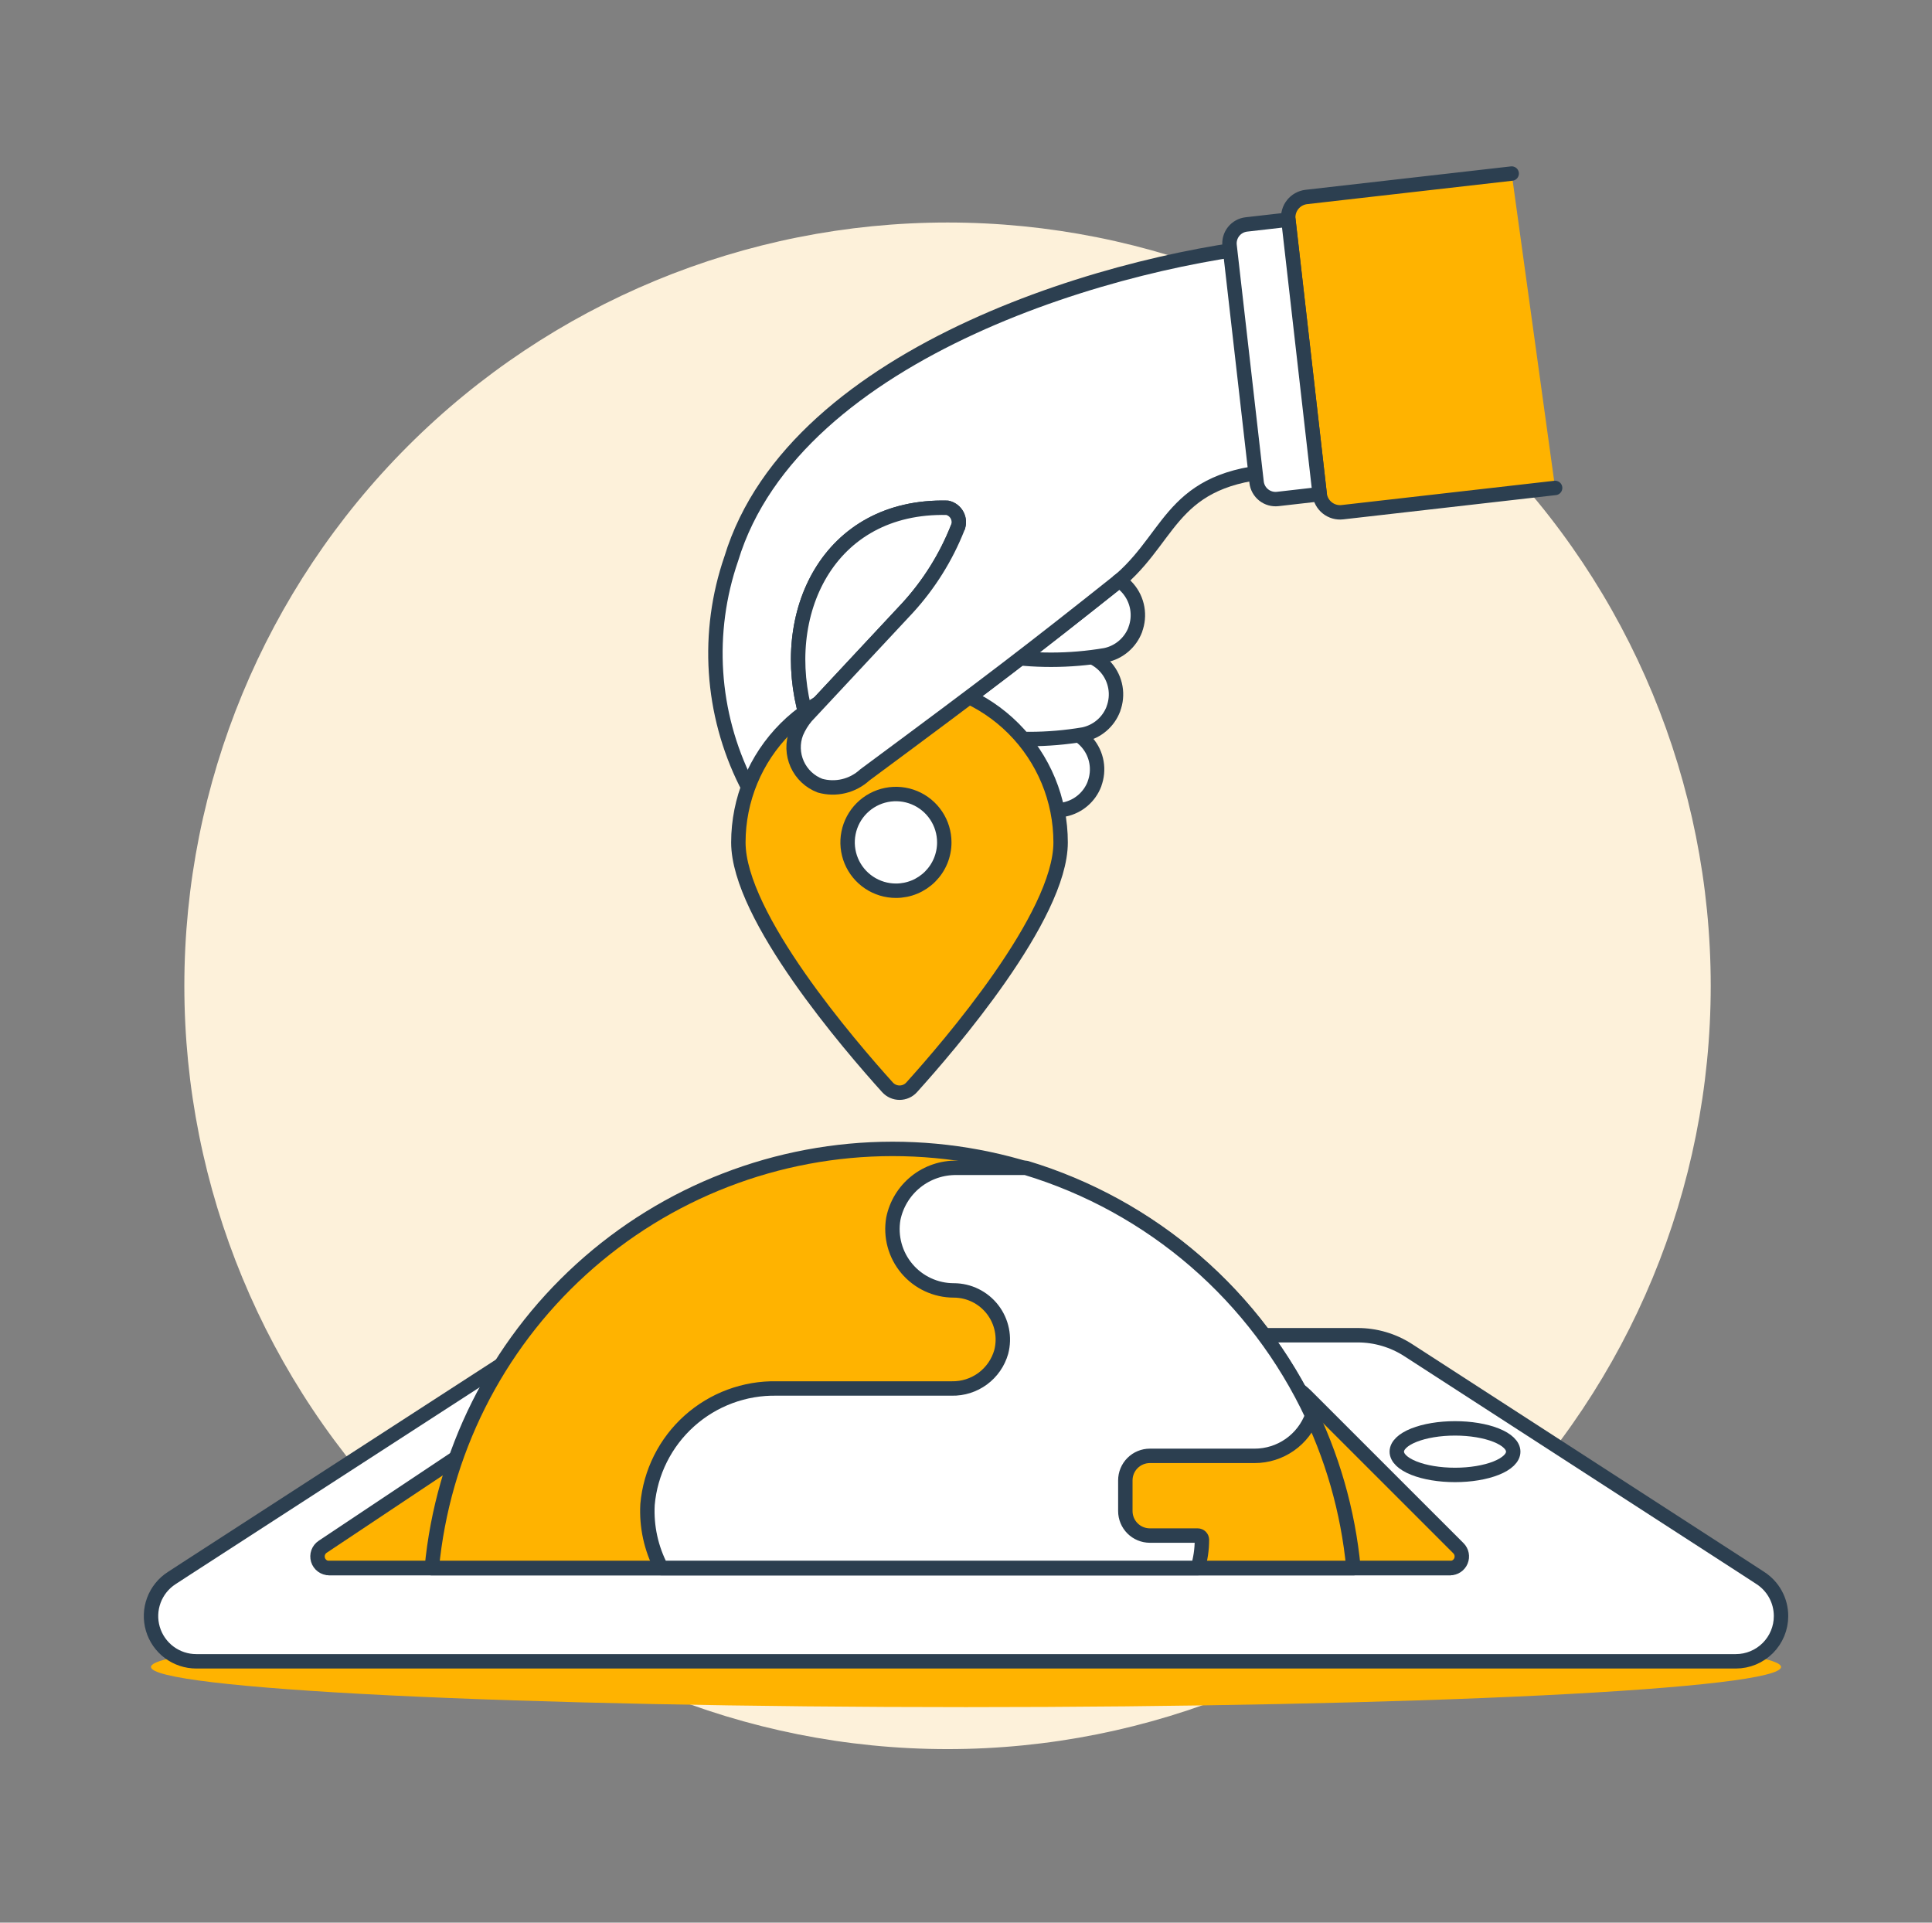
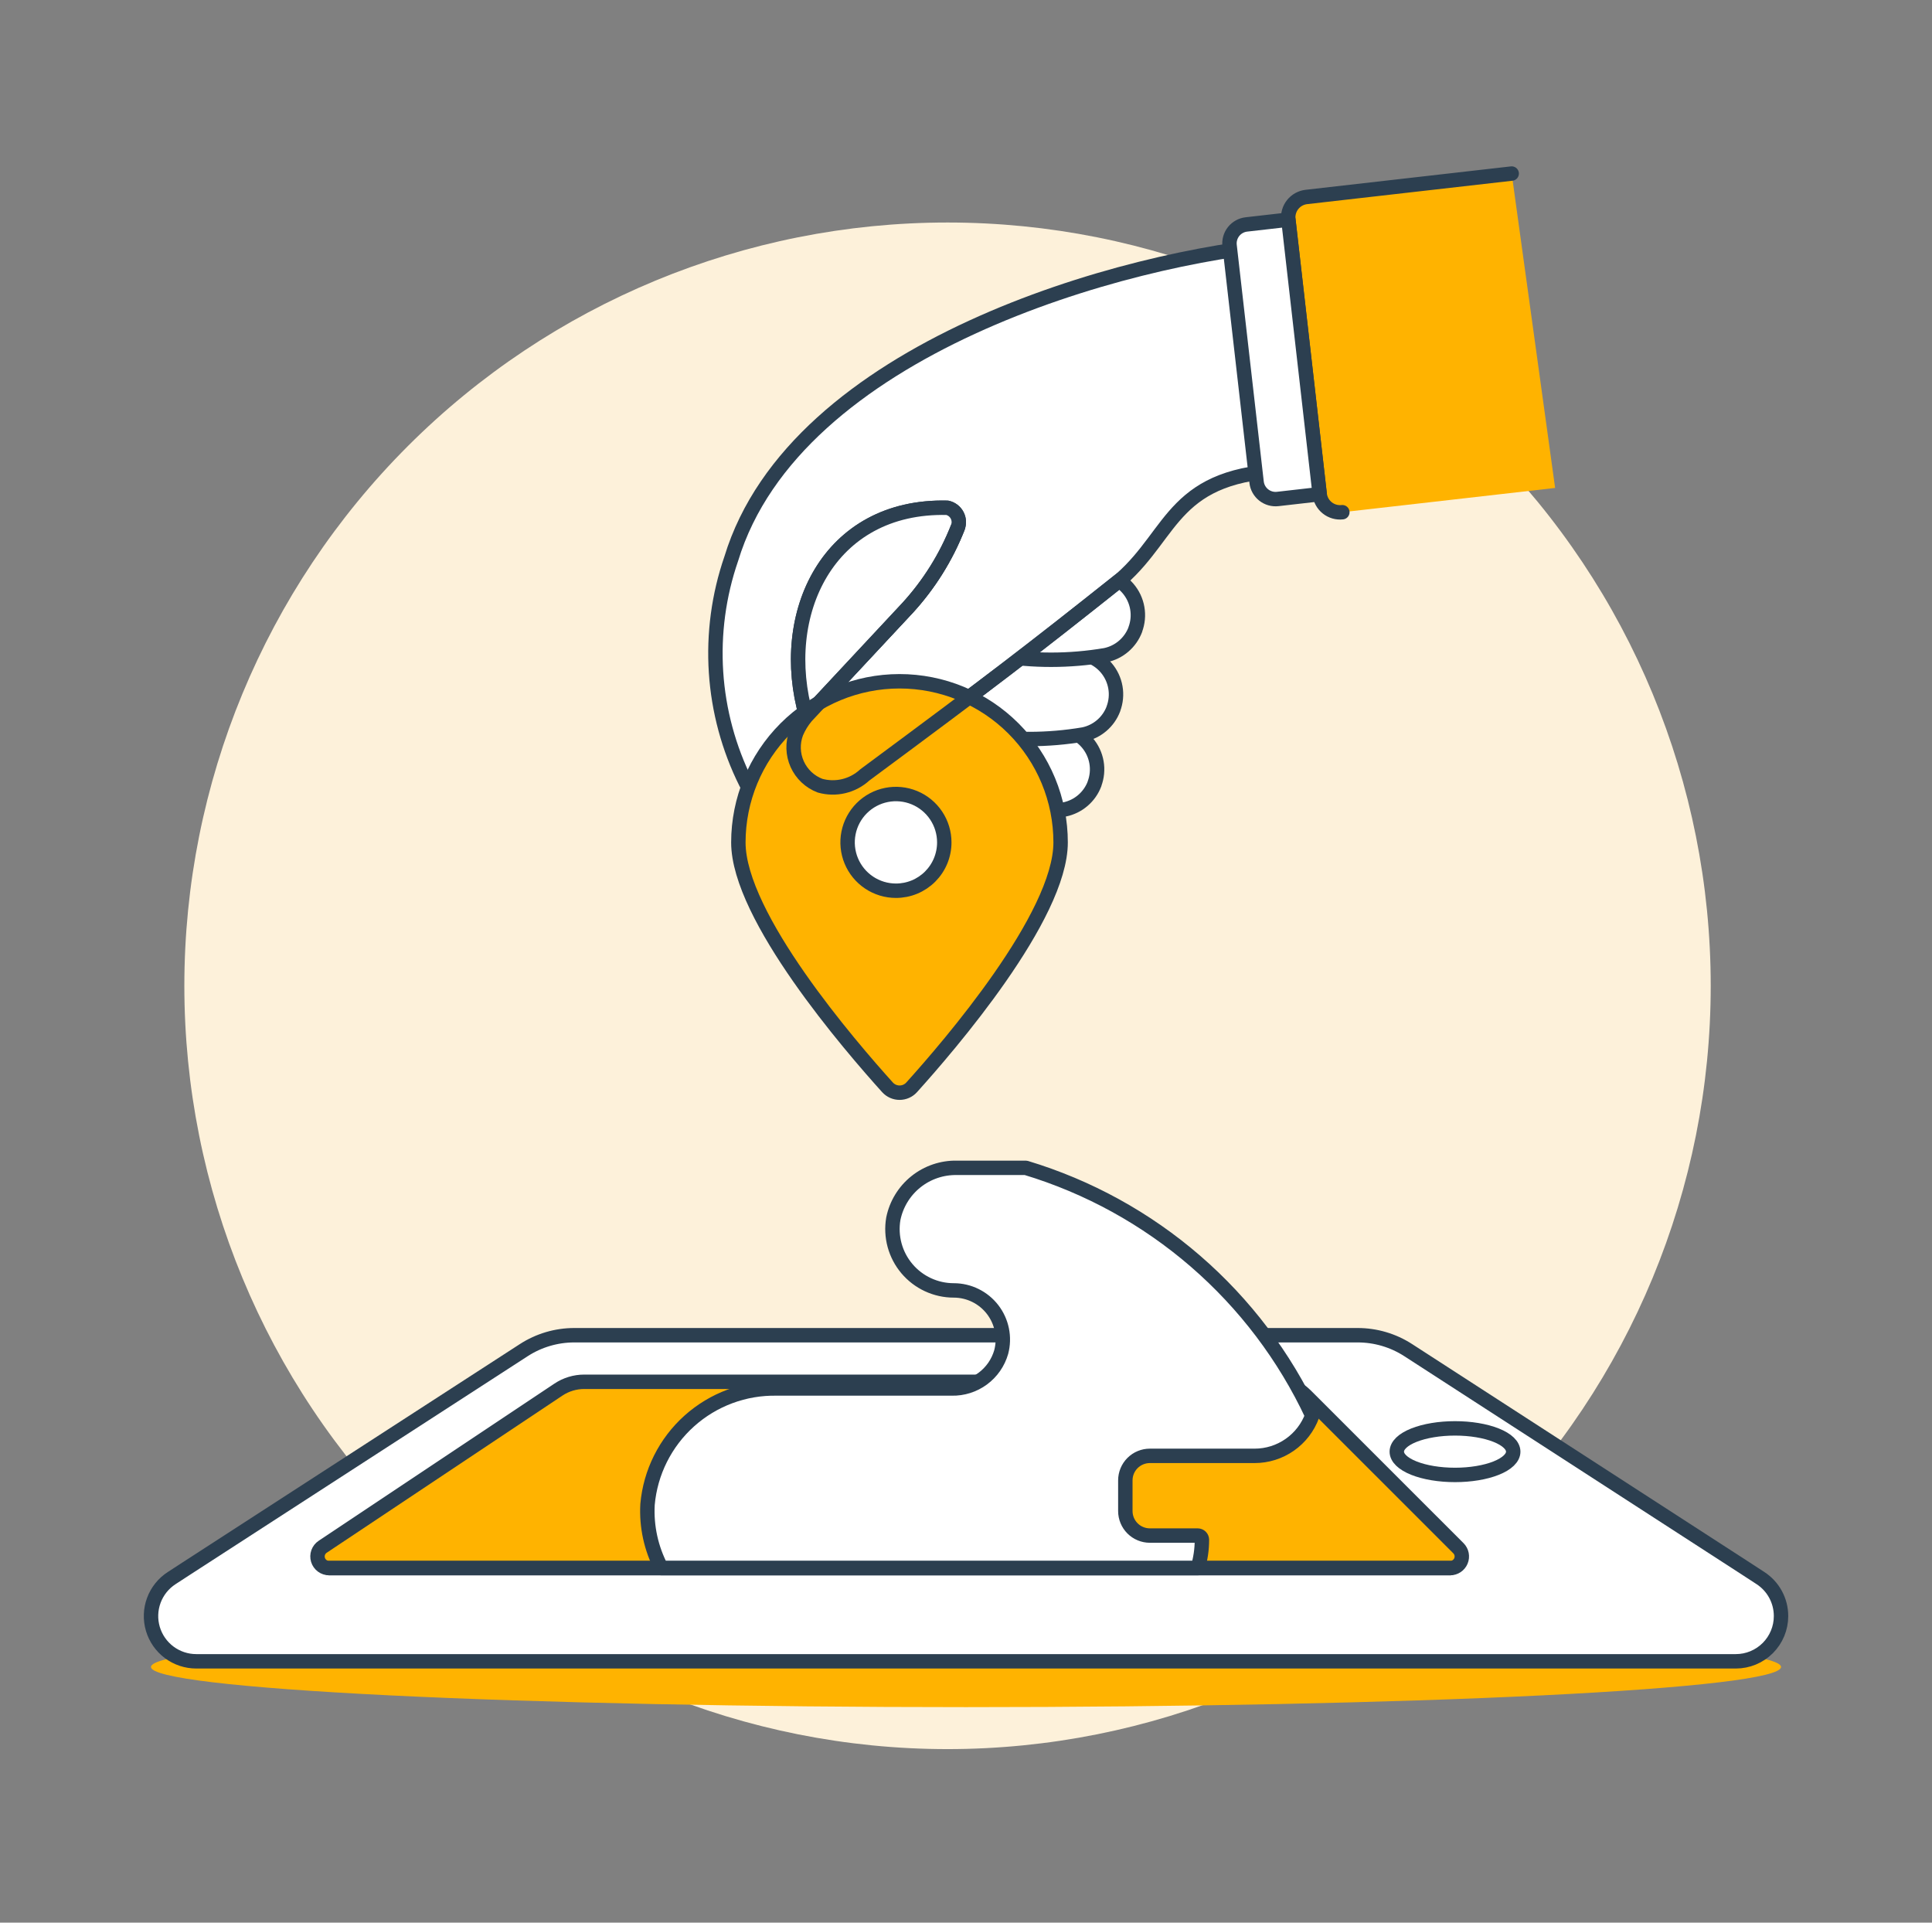
<svg xmlns="http://www.w3.org/2000/svg" width="201" height="200" viewBox="0 0 201 200" fill="none">
  <rect x="0" y="0" width="201" height="200" fill="#808080" stroke="none" />
  <path d="M19.179 102.546C19.179 123.605 27.544 143.8 42.434 158.691C57.325 173.581 77.52 181.946 98.579 181.946C119.637 181.946 139.833 173.581 154.723 158.691C169.613 143.8 177.979 123.605 177.979 102.546C177.979 81.488 169.613 61.293 154.723 46.402C139.833 31.512 119.637 23.146 98.579 23.146C77.52 23.146 57.325 31.512 42.434 46.402C27.544 61.293 19.179 81.488 19.179 102.546Z" fill="#FDF1DA" />
  <path d="M15.707 173.401C15.707 174.509 24.641 175.572 40.542 176.356C56.444 177.139 78.012 177.58 100.5 177.58C122.989 177.58 144.556 177.139 160.458 176.356C176.36 175.572 185.294 174.509 185.294 173.401C185.294 172.293 176.36 171.23 160.458 170.446C144.556 169.663 122.989 169.223 100.5 169.223C78.012 169.223 56.444 169.663 40.542 170.446C24.641 171.23 15.707 172.293 15.707 173.401Z" fill="#FFB300" />
  <path d="M183.147 164.152L181.559 163.118L146.51 140.447C144.942 139.432 143.113 138.892 141.245 138.893H59.753C57.885 138.892 56.057 139.432 54.489 140.447L19.45 163.123L17.862 164.156C17.009 164.707 16.357 165.52 16.004 166.473C15.651 167.426 15.616 168.467 15.904 169.442C16.192 170.416 16.787 171.271 17.601 171.879C18.416 172.487 19.404 172.815 20.42 172.814H180.592C181.838 172.814 183.034 172.319 183.915 171.438C184.797 170.557 185.292 169.362 185.293 168.116V168.104C185.293 167.318 185.098 166.545 184.723 165.855C184.348 165.164 183.806 164.579 183.147 164.152Z" fill="white" stroke="#2C3F50" stroke-width="1.5" stroke-linecap="round" stroke-linejoin="round" />
  <path d="M145.319 151.005C145.319 151.647 145.957 152.263 147.093 152.717C148.229 153.171 149.769 153.426 151.376 153.426C152.982 153.426 154.522 153.171 155.658 152.717C156.794 152.263 157.432 151.647 157.432 151.005C157.432 150.362 156.794 149.746 155.658 149.292C154.522 148.838 152.982 148.583 151.376 148.583C149.769 148.583 148.229 148.838 147.093 149.292C145.957 149.746 145.319 150.362 145.319 151.005Z" fill="white" stroke="#2C3F50" stroke-width="1.5" stroke-linecap="round" stroke-linejoin="round" />
  <path d="M58.094 144.551L33.572 160.898C33.355 161.042 33.191 161.252 33.102 161.497C33.015 161.742 33.008 162.009 33.083 162.258C33.159 162.507 33.313 162.725 33.522 162.88C33.731 163.034 33.984 163.118 34.245 163.117H150.873C151.113 163.117 151.347 163.046 151.546 162.913C151.745 162.78 151.901 162.591 151.992 162.37C152.084 162.149 152.108 161.906 152.062 161.671C152.015 161.436 151.9 161.22 151.731 161.051L135.833 145.157C134.924 144.248 133.692 143.738 132.407 143.737H60.782C59.825 143.737 58.89 144.02 58.094 144.551Z" fill="#FFB300" stroke="#2C3F50" stroke-width="1.5" stroke-linecap="round" stroke-linejoin="round" />
-   <path d="M44.92 163.123H140.813C139.681 151.191 134.14 140.11 125.274 132.045C116.407 123.98 104.852 119.511 92.867 119.511C80.881 119.511 69.326 123.98 60.459 132.045C51.593 140.11 46.052 151.191 44.92 163.123Z" fill="#FFB300" stroke="#2C3F50" stroke-width="1.5" stroke-linecap="round" stroke-linejoin="round" />
  <path d="M106.729 121.482H99.567C98.015 121.448 96.501 121.96 95.289 122.93C94.077 123.899 93.244 125.265 92.937 126.786C92.782 127.701 92.829 128.638 93.073 129.534C93.318 130.429 93.755 131.26 94.353 131.968C94.952 132.677 95.698 133.247 96.54 133.638C97.381 134.029 98.298 134.232 99.226 134.232C100.007 134.232 100.779 134.412 101.48 134.758C102.181 135.103 102.793 135.605 103.27 136.224C103.747 136.843 104.075 137.564 104.23 138.33C104.385 139.096 104.362 139.887 104.163 140.643C103.844 141.754 103.167 142.728 102.236 143.414C101.306 144.099 100.175 144.458 99.019 144.433H80.821C77.467 144.365 74.212 145.573 71.715 147.812C69.217 150.052 67.663 153.156 67.367 156.497C67.241 158.794 67.741 161.082 68.812 163.117H124.61C124.9 162.16 125.046 161.166 125.045 160.166C125.043 160.051 124.996 159.941 124.914 159.86C124.832 159.779 124.721 159.734 124.606 159.733H119.628C118.951 159.733 118.302 159.464 117.824 158.986C117.346 158.508 117.077 157.859 117.077 157.182V153.992C117.077 153.316 117.346 152.667 117.824 152.189C118.302 151.71 118.951 151.442 119.628 151.442H130.529C131.837 151.442 133.113 151.04 134.185 150.29C135.256 149.541 136.072 148.48 136.52 147.251C133.644 141.104 129.505 135.631 124.372 131.191C119.238 126.751 113.227 123.443 106.729 121.482Z" fill="white" stroke="#2C3F50" stroke-width="1.5" stroke-linecap="round" stroke-linejoin="round" />
  <path d="M34.245 163.117H150.874" stroke="#2C3F50" stroke-width="1.5" stroke-linecap="round" stroke-linejoin="round" />
  <path d="M113.871 81.539C113.619 82.207 113.202 82.8 112.66 83.265C112.118 83.729 111.467 84.05 110.769 84.197C103.289 85.468 95.599 84.188 88.934 80.563C88.435 80.295 87.995 79.93 87.639 79.491C87.283 79.051 87.018 78.544 86.86 78.001C86.702 77.458 86.654 76.888 86.718 76.326C86.783 75.764 86.959 75.22 87.236 74.727C87.513 74.234 87.885 73.8 88.332 73.453C88.778 73.105 89.29 72.85 89.836 72.702C90.382 72.554 90.952 72.516 91.513 72.591C92.074 72.666 92.614 72.853 93.102 73.139C97.957 75.772 103.545 76.73 109 75.864C109.748 75.706 110.525 75.752 111.249 75.997C111.973 76.243 112.618 76.678 113.115 77.259C113.613 77.84 113.945 78.543 114.076 79.297C114.208 80.05 114.134 80.824 113.863 81.539H113.871Z" fill="white" stroke="#2C3F50" stroke-width="1.5" stroke-linecap="round" stroke-linejoin="round" />
  <path d="M115.836 73.74C115.584 74.408 115.167 75.001 114.625 75.466C114.083 75.93 113.432 76.251 112.734 76.398C105.254 77.669 97.564 76.389 90.899 72.764C89.937 72.2 89.234 71.28 88.943 70.204C88.651 69.127 88.794 67.979 89.34 67.006C89.886 66.034 90.792 65.314 91.863 65.003C92.934 64.691 94.085 64.812 95.067 65.34C99.923 67.973 105.512 68.93 110.967 68.065C111.715 67.907 112.492 67.953 113.216 68.198C113.94 68.444 114.585 68.88 115.082 69.46C115.58 70.041 115.912 70.745 116.043 71.498C116.175 72.251 116.101 73.025 115.83 73.74H115.836Z" fill="white" stroke="#2C3F50" stroke-width="1.5" stroke-linecap="round" stroke-linejoin="round" />
  <path d="M118.115 65.494C117.862 66.162 117.445 66.756 116.902 67.22C116.36 67.685 115.709 68.005 115.01 68.152C107.53 69.423 99.84 68.143 93.175 64.518C92.676 64.25 92.236 63.886 91.88 63.446C91.524 63.006 91.259 62.5 91.101 61.956C90.943 61.413 90.895 60.843 90.959 60.281C91.024 59.719 91.2 59.175 91.477 58.682C91.754 58.189 92.126 57.755 92.573 57.408C93.019 57.06 93.531 56.805 94.077 56.657C94.623 56.509 95.193 56.471 95.754 56.546C96.315 56.621 96.855 56.808 97.344 57.094C102.199 59.727 107.788 60.684 113.243 59.819C113.991 59.662 114.768 59.708 115.491 59.954C116.215 60.199 116.86 60.635 117.357 61.215C117.854 61.796 118.186 62.499 118.318 63.252C118.45 64.005 118.377 64.779 118.107 65.494H118.115Z" fill="white" stroke="#2C3F50" stroke-width="1.5" stroke-linecap="round" stroke-linejoin="round" />
  <path d="M116.632 60.248C122.212 55.334 121.992 49.206 134.247 48.916L151.362 48.827L148.48 23.435L133.892 25.346C116.884 26.712 82.73 36.264 76.077 58.126C74.771 61.916 74.233 65.927 74.494 69.927C74.755 73.926 75.811 77.833 77.599 81.42L79.953 85.787C80.442 86.698 81.245 87.399 82.213 87.76C83.182 88.121 84.248 88.117 85.213 87.749C86.179 87.381 86.977 86.673 87.459 85.759C87.94 84.845 88.072 83.787 87.83 82.782C87.395 80.966 85.202 78.217 83.882 74.52C80.817 63.903 86.137 52.513 98.553 52.821C98.77 52.868 98.975 52.963 99.151 53.098C99.328 53.233 99.474 53.405 99.577 53.602C99.681 53.799 99.74 54.016 99.75 54.239C99.761 54.461 99.723 54.683 99.639 54.889C98.424 57.962 96.657 60.788 94.426 63.226L83.882 74.525C84.954 77.028 86.16 79.471 87.496 81.843C88.394 81.603 89.234 81.183 89.966 80.611C103.279 70.751 107.168 67.772 116.632 60.248Z" fill="white" stroke="#2C3F50" stroke-width="1.5" stroke-linecap="round" stroke-linejoin="round" />
  <path d="M157.272 18.054L135.913 20.489C135.635 20.521 135.366 20.607 135.121 20.742C134.876 20.877 134.661 21.06 134.487 21.279C134.312 21.497 134.183 21.748 134.106 22.017C134.029 22.286 134.005 22.568 134.037 22.846L137.297 51.408C137.361 51.968 137.645 52.481 138.087 52.832C138.529 53.184 139.092 53.345 139.653 53.282L161.791 50.757L157.272 18.054Z" fill="#FFB300" />
-   <path d="M157.272 18.054L135.913 20.489C135.635 20.521 135.366 20.607 135.121 20.742C134.876 20.877 134.661 21.06 134.487 21.279C134.312 21.497 134.183 21.748 134.106 22.017C134.029 22.286 134.005 22.568 134.037 22.846L137.297 51.408C137.361 51.968 137.645 52.481 138.087 52.832C138.529 53.184 139.092 53.345 139.653 53.282L161.791 50.757" stroke="#2C3F50" stroke-width="1.5" stroke-linecap="round" stroke-linejoin="round" />
+   <path d="M157.272 18.054L135.913 20.489C135.635 20.521 135.366 20.607 135.121 20.742C134.876 20.877 134.661 21.06 134.487 21.279C134.312 21.497 134.183 21.748 134.106 22.017C134.029 22.286 134.005 22.568 134.037 22.846L137.297 51.408C137.361 51.968 137.645 52.481 138.087 52.832C138.529 53.184 139.092 53.345 139.653 53.282" stroke="#2C3F50" stroke-width="1.5" stroke-linecap="round" stroke-linejoin="round" />
  <path d="M137.296 51.407L132.929 51.905C132.406 51.965 131.881 51.814 131.469 51.487C131.057 51.159 130.791 50.681 130.732 50.158L127.923 25.544C127.893 25.285 127.915 25.023 127.987 24.772C128.059 24.521 128.18 24.287 128.342 24.083C128.504 23.879 128.705 23.709 128.934 23.583C129.162 23.456 129.413 23.376 129.672 23.347L134.039 22.849L137.296 51.407Z" fill="white" stroke="#2C3F50" stroke-width="1.5" stroke-linecap="round" stroke-linejoin="round" />
  <path d="M83.882 74.525L94.426 63.226C96.657 60.788 98.424 57.962 99.638 54.889C99.723 54.683 99.761 54.461 99.75 54.239C99.739 54.016 99.68 53.799 99.577 53.602C99.474 53.405 99.328 53.233 99.151 53.098C98.974 52.963 98.77 52.868 98.553 52.821C86.136 52.517 80.817 63.907 83.882 74.525Z" fill="white" stroke="#2C3F50" stroke-width="1.5" stroke-linecap="round" stroke-linejoin="round" />
  <path d="M93.581 70.868C89.135 70.87 84.872 72.636 81.729 75.78C78.586 78.923 76.819 83.186 76.817 87.632C76.817 95.343 88.467 108.821 92.34 113.113C92.499 113.287 92.692 113.425 92.907 113.52C93.122 113.615 93.355 113.664 93.59 113.664C93.825 113.664 94.057 113.615 94.273 113.52C94.488 113.425 94.681 113.287 94.839 113.113C98.712 108.821 110.344 95.343 110.344 87.632C110.345 85.43 109.912 83.25 109.07 81.216C108.227 79.181 106.993 77.333 105.436 75.776C103.879 74.219 102.031 72.985 99.997 72.143C97.963 71.3 95.782 70.867 93.581 70.868Z" fill="#FFB300" stroke="#2C3F50" stroke-width="1.5" stroke-linecap="round" stroke-linejoin="round" />
  <path d="M93.211 92.656C92.216 92.656 91.243 92.361 90.416 91.808C89.589 91.255 88.944 90.469 88.563 89.55C88.183 88.631 88.083 87.619 88.278 86.644C88.472 85.668 88.951 84.772 89.655 84.068C90.358 83.365 91.255 82.886 92.231 82.692C93.206 82.498 94.218 82.598 95.137 82.979C96.056 83.36 96.841 84.005 97.394 84.833C97.946 85.66 98.241 86.633 98.241 87.628C98.241 88.288 98.112 88.943 97.859 89.553C97.607 90.164 97.236 90.718 96.769 91.186C96.302 91.653 95.747 92.023 95.136 92.275C94.526 92.527 93.871 92.657 93.211 92.656Z" fill="white" stroke="#2C3F50" stroke-width="1.5" stroke-linecap="round" stroke-linejoin="round" />
-   <path d="M99.638 54.893C98.424 57.966 96.657 60.792 94.426 63.23L83.882 74.528C83.451 75.039 83.101 75.612 82.841 76.227C82.44 77.284 82.475 78.456 82.937 79.487C83.4 80.518 84.253 81.323 85.309 81.726C86.115 81.953 86.967 81.971 87.782 81.776C88.597 81.581 89.349 81.181 89.966 80.614C103.283 70.755 107.168 67.775 116.632 60.252" fill="white" />
  <path d="M99.638 54.893C98.424 57.966 96.657 60.792 94.426 63.23L83.882 74.528C83.451 75.039 83.101 75.612 82.841 76.227C82.44 77.284 82.475 78.456 82.937 79.487C83.4 80.518 84.253 81.323 85.309 81.726C86.115 81.953 86.967 81.971 87.782 81.776C88.597 81.581 89.349 81.181 89.966 80.614C103.283 70.755 107.168 67.775 116.632 60.252" stroke="#2C3F50" stroke-width="1.5" stroke-linecap="round" stroke-linejoin="round" />
</svg>